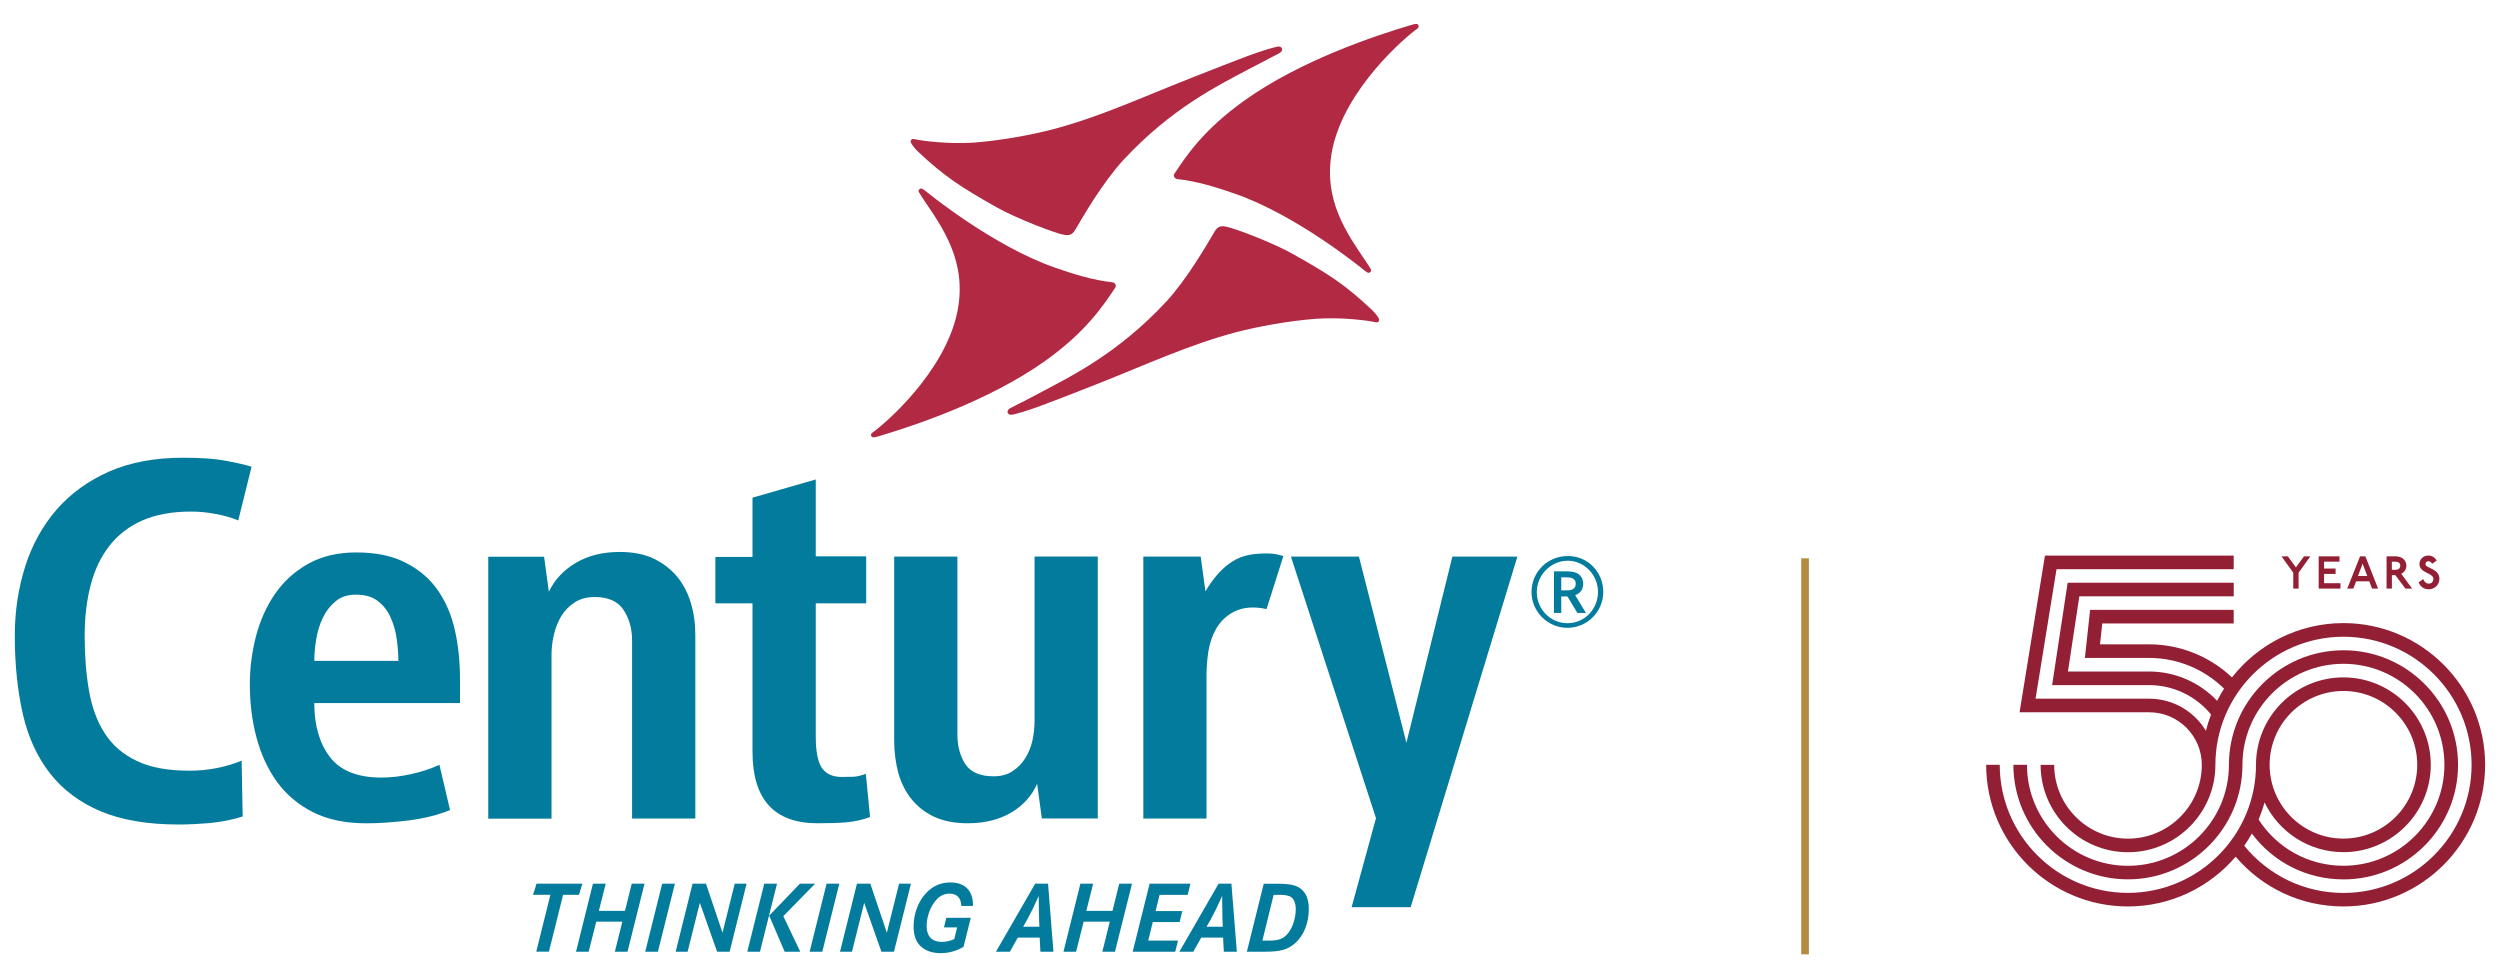
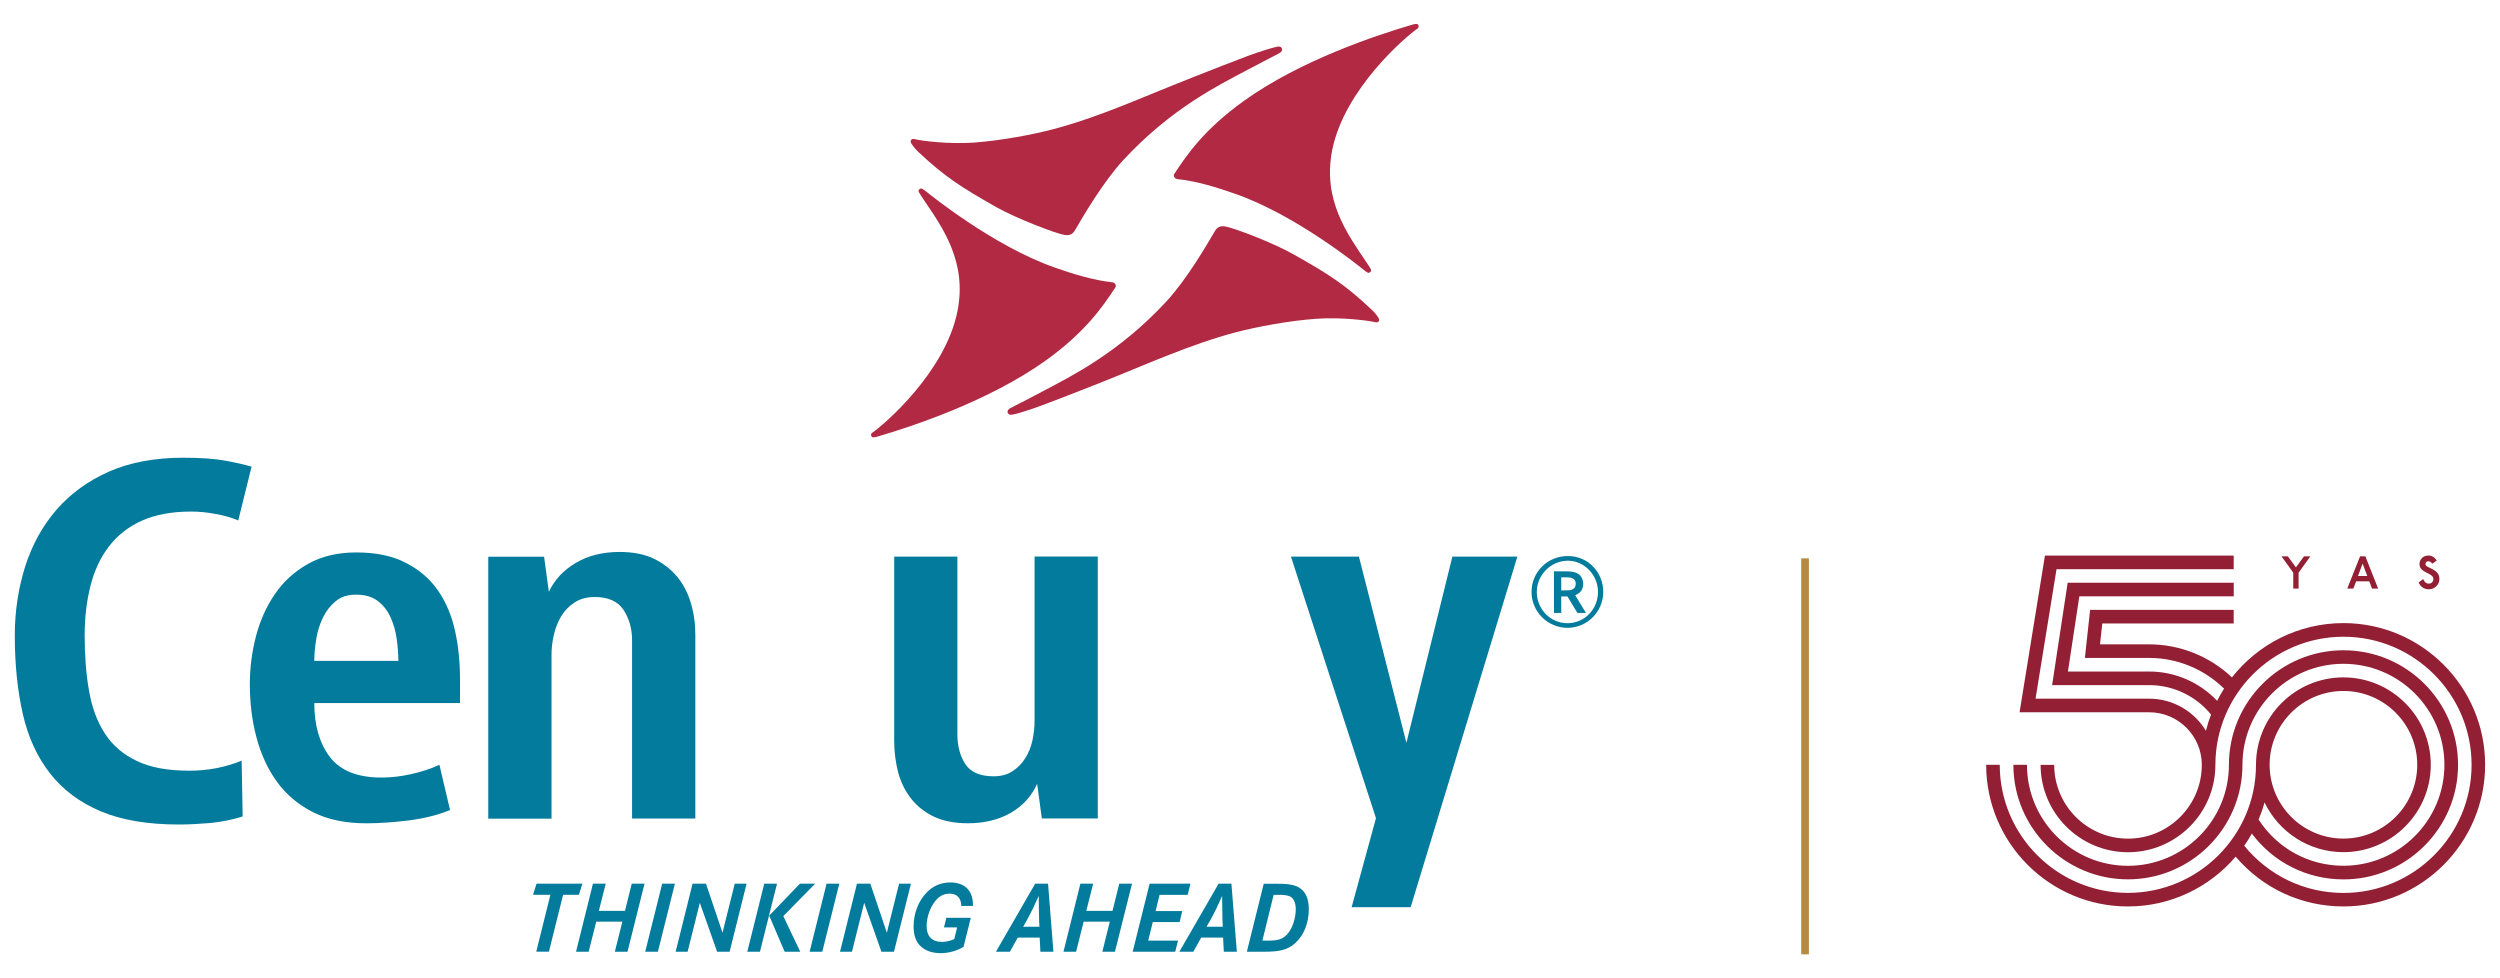
<svg xmlns="http://www.w3.org/2000/svg" id="Layer_1" data-name="Layer 1" viewBox="0 0 460 180">
  <defs>
    <style>
      .cls-1 {
        fill: #037b9c;
      }

      .cls-1, .cls-2, .cls-3 {
        stroke-width: 0px;
      }

      .cls-1, .cls-3 {
        fill-rule: evenodd;
      }

      .cls-2 {
        fill: #931f35;
      }

      .cls-3 {
        fill: #b12943;
      }

      .cls-4 {
        fill: none;
        stroke: #b48b3f;
        stroke-miterlimit: 10;
        stroke-width: 1.41px;
      }
    </style>
  </defs>
  <g>
    <path class="cls-3" d="m187.99,74.02c-.91.47-1.77.9-2.15,1.11-.34.19-.54.51-.42.83.1.27.42.42.83.34.61-.1,2.44-.59,5.57-1.75,1.75-.64,6.69-2.57,10.3-3.99,8.83-3.5,16.76-7.17,25.38-9.45,3.8-.98,9.56-2.08,14.63-2.45,4.66-.35,9.8.34,10.93.63.58.15.84-.33.63-.7-.13-.25-.61-.99-1.34-1.64-4.83-4.56-7.87-6.51-14.4-10.18-3.71-2.1-10.92-4.85-12.51-5.1-.91-.16-1.5.1-1.99,1-1.33,2.26-5.04,8.69-8.84,12.8-8.79,9.51-17.73,13.86-22.4,16.35-.35.19-3.93,2.06-4.2,2.21" />
    <path class="cls-3" d="m204.65,51.94h0c-3.42-.36-7.32-1.55-10.6-2.72-11.33-3.96-23.14-13.6-23.34-13.75-.31-.22-1-.86-1.3-.78-.29.08-.51.35-.33.67.19.34.49.77.81,1.28,3.48,5.16,8.13,11.47,6.27,20.69-2.27,11.22-13.55,20.86-15.74,22.35-.18.12-.19.44-.07.62.2.29.59.18,1.29-.02,6.44-1.91,20.31-6.49,30.71-13.9,7.46-5.33,10.65-10.12,12.82-13.41.3-.34.11-.95-.54-1.05" />
    <path class="cls-3" d="m233.32,10.86c.91-.46,1.77-.89,2.15-1.12.33-.18.53-.49.4-.83-.08-.27-.42-.42-.82-.33-.59.13-2.44.59-5.55,1.75-1.75.65-6.7,2.57-10.29,4-8.85,3.47-16.77,7.16-25.38,9.43-3.81,1.02-9.57,2.09-14.64,2.48-4.67.32-9.8-.34-10.94-.65-.56-.15-.83.34-.62.7.14.27.62.99,1.34,1.66,4.82,4.54,7.88,6.5,14.4,10.19,3.71,2.08,10.91,4.84,12.51,5.09.94.14,1.5-.11,2-1,1.31-2.25,5.03-8.69,8.83-12.8,8.8-9.51,17.73-13.86,22.41-16.36.36-.19,3.93-2.05,4.2-2.2" />
    <path class="cls-3" d="m216.67,32.96h-.01c3.42.33,7.31,1.54,10.61,2.7,11.34,3.95,23.15,13.6,23.34,13.75.3.22,1,.87,1.27.79.29-.08.52-.37.35-.68-.18-.33-.49-.78-.82-1.28-3.47-5.17-8.13-11.45-6.27-20.7,2.28-11.21,13.55-20.84,15.74-22.33.17-.13.19-.44.07-.63-.18-.29-.58-.19-1.29.02-6.44,1.9-20.3,6.47-30.71,13.91-7.46,5.33-10.65,10.11-12.82,13.4-.31.32-.11.96.54,1.06" />
    <polygon class="cls-1" points="237.53 102.41 250.04 102.41 258.78 136.67 267.24 102.41 279.2 102.41 259.56 166.93 248.7 166.92 253.18 150.54 237.53 102.41" />
    <path class="cls-1" d="m43.84,95.76c-1.23-.51-2.61-.92-4.14-1.18-1.54-.31-3.06-.45-4.56-.45-3.51,0-6.52.56-8.99,1.65-2.49,1.12-4.51,2.69-6.06,4.71-1.57,2.02-2.71,4.43-3.43,7.25-.72,2.81-1.08,5.87-1.08,9.21,0,3.65.25,7.03.79,10.08.52,3.06,1.48,5.7,2.89,7.88,1.4,2.2,3.36,3.89,5.88,5.09,2.5,1.22,5.74,1.81,9.72,1.81,3.33,0,6.54-.6,9.6-1.85l.19,10.27c-1.89.6-3.86.99-5.88,1.2-2.02.17-3.99.28-5.88.28-5.73,0-10.55-.82-14.39-2.44-3.85-1.64-6.95-3.96-9.29-6.96-2.35-3.01-4.03-6.64-5.01-10.92-.97-4.28-1.48-9.09-1.48-14.44,0-4.49.66-8.75,1.92-12.74,1.27-3.97,3.19-7.46,5.76-10.43,2.6-2.97,5.8-5.3,9.66-7.01,3.85-1.68,8.38-2.55,13.6-2.55,3.32,0,5.94.19,7.83.55,1.9.35,3.48.71,4.8,1.1l-2.45,9.88Z" />
    <path class="cls-1" d="m73,117.61c-.19-1.43-.57-2.76-1.13-4-.55-1.25-1.34-2.24-2.35-3.02-1-.78-2.33-1.17-3.97-1.17s-2.84.4-3.82,1.24c-.97.8-1.76,1.81-2.34,3.05-.59,1.22-1,2.56-1.22,4-.23,1.43-.34,2.73-.34,3.89h15.47c0-1.25-.11-2.58-.3-3.99m-15.17,11.76c0,4.11.96,7.42,2.88,9.93,1.93,2.51,5.08,3.77,9.45,3.77,1.76,0,3.59-.2,5.48-.63,1.91-.43,3.65-.98,5.21-1.72l1.96,8.33c-2.22.91-4.75,1.54-7.59,1.91-2.85.34-5.44.53-7.79.53-3.86,0-7.13-.68-9.85-2.05-2.71-1.38-4.91-3.23-6.61-5.57-1.7-2.36-2.96-5.08-3.78-8.19-.83-3.09-1.22-6.36-1.22-9.82,0-2.96.38-5.86,1.12-8.76.77-2.91,1.92-5.51,3.49-7.79,1.56-2.28,3.59-4.14,6.07-5.54,2.49-1.4,5.44-2.12,8.91-2.12,3.66,0,6.71.65,9.15,1.93,2.45,1.26,4.42,2.95,5.88,5.07,1.47,2.14,2.51,4.59,3.13,7.41.63,2.79.92,5.81.92,9v4.31h-26.81Z" />
    <path class="cls-1" d="m116.3,150.61v-32.82c0-2.17-.55-4.01-1.58-5.58-1.04-1.57-2.81-2.36-5.29-2.36-1.43,0-2.66.33-3.67.98-1.02.66-1.84,1.48-2.47,2.51-.61,1.02-1.08,2.15-1.37,3.44-.3,1.27-.44,2.49-.44,3.66v30.19h-11.64v-48.19h10.27l.88,6.45c1.05-2.23,2.71-3.99,4.96-5.32,2.25-1.34,4.95-2.01,8.07-2.01,2.42,0,4.51.41,6.22,1.21,1.73.83,3.17,1.94,4.32,3.3,1.13,1.37,1.98,2.97,2.54,4.83.57,1.87.84,3.83.84,5.93v33.78h-11.63Z" />
-     <path class="cls-1" d="m155.85,151.3c-1.53.13-3.36.18-5.43.18-7.96,0-11.96-4.38-11.96-13.18v-27.29h-6.83v-8.53h6.83v-10.91l11.64-3.35v14.15h9.28v8.64h-9.28v24.53c0,2.74.38,4.64,1.12,5.76.75,1.09,1.97,1.66,3.67,1.66.91,0,1.65-.02,2.26-.04.59-.05,1.31-.22,2.16-.54l.78,7.94c-1.31.52-2.73.83-4.26.97" />
    <path class="cls-1" d="m191.7,150.61l-.87-6.39c-.99,2.24-2.57,3.99-4.79,5.31-2.22,1.29-4.87,1.95-7.92,1.95-2.43,0-4.48-.39-6.18-1.17-1.69-.78-3.09-1.88-4.19-3.23-1.12-1.37-1.93-3-2.46-4.84-.49-1.89-.76-3.85-.76-5.93v-33.9s11.63,0,11.63,0v32.7c0,2.15.49,3.99,1.45,5.48.98,1.49,2.72,2.25,5.21,2.25,1.36,0,2.54-.31,3.46-.93.97-.61,1.75-1.42,2.36-2.39.62-.98,1.06-2.08,1.33-3.28.26-1.2.39-2.43.39-3.68v-30.16s11.63,0,11.63,0v48.2h-10.27Z" />
-     <path class="cls-1" d="m233.04,112.08c-.97-.24-1.96-.3-2.57-.3-1.76,0-3.12.52-4.19,1.23-1.08.72-1.95,1.66-2.6,2.84-.65,1.18-1.08,2.49-1.33,3.96-.23,1.48-.35,2.96-.35,4.46v26.34s-11.63,0-11.63,0v-48.2h10.56l.87,6.4c1.52-2.57,3.18-4.4,5.05-5.55,1.86-1.15,3.8-1.43,6.49-1.43,1.03,0,2.1.27,2.8.49l-3.1,9.77Z" />
    <path class="cls-1" d="m232.28,173.07l2.07-8.42h1.15c1.01,0,1.68.15,2.1.43.5.39.82,1.2.82,2.2,0,1.71-.63,3.58-1.57,4.62-.81.88-1.65,1.17-3.33,1.17h-1.25Zm.25-10.47l-3.11,12.52h3.11c3.06,0,4.41-.37,5.78-1.58,1.59-1.41,2.51-3.69,2.51-6.27,0-1.74-.48-2.99-1.5-3.76-.86-.65-2.01-.9-4.2-.9h-2.6Zm-7.54,7.92h-2.99l.75-1.29c1.02-1.93,1.04-1.97,2.13-4.39v.87c0,.74.03,2.65.05,3.46l.06,1.35Zm-.77-7.92l-7.22,12.52h2.57l1.45-2.6h4.03l.13,2.6h2.4l-1-12.52h-2.36Zm-11.59,5.03l.73-2.98h5.17l.51-2.05h-7.51l-3.12,12.52h7.83l.51-2.05h-5.48l.84-3.41h4.94l.49-2.03h-4.92Zm-12.75-.03l1.26-5h-2.35l-3.11,12.52h2.32l1.39-5.53h4.81l-1.37,5.53h2.32l3.14-12.52h-2.35l-1.24,5h-4.82Zm-8.63,2.92h-2.99l.73-1.29c1.03-1.93,1.04-1.97,2.14-4.39v.87c0,.74.04,2.65.06,3.46l.06,1.35Zm-.78-7.92l-7.22,12.52h2.57l1.45-2.6h4.03l.13,2.6h2.4l-.99-12.52h-2.37Zm-16.34,6.26l-.44,1.78h2.42l-.52,2.14c-.57.29-1.48.53-2.24.53-1.86,0-2.85-1.02-2.85-2.91,0-1.39.47-2.97,1.24-4.13.81-1.23,1.76-1.84,2.95-1.84,1.39,0,2.14.77,2.19,2.26h2.14v-.21c0-2.63-1.51-4.11-4.17-4.11-1.69,0-3.19.63-4.37,1.88-1.5,1.54-2.38,3.85-2.38,6.19,0,1.7.45,2.92,1.38,3.74.88.79,2.09,1.2,3.6,1.2s2.9-.4,4.21-1.16l1.34-5.35h-4.49Zm-16.45-6.26l-3.12,12.52h2.2l2.25-9,3.17,9h2.31l3.12-12.52h-2.18l-2.25,9.02-3.04-9.02h-2.46Zm-6.38,12.52l3.13-12.52h-2.34l-3.12,12.52h2.33Zm-10.68-12.52l-3.12,12.52h2.33l3.14-12.52h-2.35Zm6.56,0l-5.65,5.88,2.85,6.64h2.87l-3.12-6.55,5.85-5.97h-2.81Zm-19.75,0l-3.11,12.52h2.2l2.25-9,3.18,9h2.3l3.12-12.52h-2.18l-2.25,9.02-3.04-9.02h-2.46Zm-6.38,12.52l3.13-12.52h-2.34l-3.12,12.52h2.33Zm-10.86-7.52l1.26-5h-2.35l-3.11,12.52h2.32l1.4-5.53h4.8l-1.38,5.53h2.33l3.13-12.52h-2.35l-1.24,5h-4.83Zm-11.47-5l-.64,2.05h3.19l-2.6,10.46h2.33l2.61-10.46h2.91l.64-2.05h-8.45Z" />
    <path class="cls-1" d="m295,108.91c0,3.63-2.95,6.61-6.59,6.61s-6.61-2.98-6.61-6.59c0-3.7,2.96-6.62,6.69-6.62s6.51,2.99,6.51,6.61m-12.23.02c0,3.16,2.52,5.73,5.64,5.73s5.62-2.55,5.62-5.75c0-3.14-2.53-5.75-5.56-5.75s-5.7,2.55-5.7,5.77Zm4.95-3.82c1.29,0,1.81.07,2.37.31.76.34,1.22,1.07,1.22,1.99,0,1.01-.48,1.7-1.47,2.09l1.97,3.27h-1.57l-1.82-3.03h-1.15v3.03h-1.34v-7.66h1.78Zm.05,3.51c.87,0,1.11-.01,1.44-.13.47-.18.73-.54.73-1.1,0-.47-.2-.8-.59-.98-.34-.17-.57-.19-1.64-.19h-.44v2.4h.49Z" />
  </g>
  <line class="cls-4" x1="332.13" y1="175.6" x2="332.13" y2="102.73" />
  <path class="cls-2" d="m431.19,114.65c-8.31,0-15.73,3.91-20.51,9.99-4.1-3.88-9.56-6.08-15.23-6.08h-9.05l.42-3.84h24.18v-2.5h-26.42l-.96,8.84h11.84c5.15,0,10.1,2.05,13.77,5.65-.46.72-.89,1.47-1.28,2.24-3.22-3.41-7.75-5.39-12.48-5.39h-14.97l2.1-13.84h28.41v-2.5h-30.56l-2.86,18.84h17.87c4.41,0,8.6,2.01,11.37,5.41-.37.98-.69,1.98-.94,3-2.13-3.54-6.01-5.91-10.43-5.91h-20.92l3.86-23.83h32.6v-2.5h-34.73l-4.67,28.83h23.86c5.33,0,9.67,4.34,9.67,9.67,0,7.49-6.09,13.58-13.58,13.58s-13.58-6.09-13.58-13.58h-2.5c0,8.86,7.21,16.08,16.08,16.08s16.08-7.21,16.08-16.08c0,0,0,0,0,0h0c0-13,10.58-23.57,23.57-23.57s23.57,10.58,23.57,23.57-10.58,23.57-23.57,23.57c-7.13,0-13.75-3.16-18.26-8.68.5-.72.97-1.47,1.4-2.24,3.97,5.31,10.14,8.43,16.86,8.43,11.62,0,21.08-9.45,21.08-21.08s-9.45-21.08-21.08-21.08-21.08,9.46-21.08,21.08c0,10.24-8.33,18.58-18.58,18.58s-18.58-8.33-18.58-18.58h-2.5c0,11.62,9.46,21.07,21.08,21.07s21.07-9.45,21.07-21.08c0-10.24,8.33-18.58,18.58-18.58s18.58,8.33,18.58,18.58-8.33,18.58-18.58,18.58c-6.36,0-12.16-3.17-15.61-8.5.43-1.02.8-2.08,1.09-3.16,2.59,5.41,8.12,9.16,14.51,9.16,8.87,0,16.08-7.21,16.08-16.08s-7.21-16.08-16.08-16.08-16.08,7.21-16.08,16.08c0,0,0,0,0,0h0c0,13-10.58,23.57-23.57,23.57s-23.58-10.57-23.58-23.57h-2.5c0,14.38,11.7,26.07,26.08,26.07,7.93,0,15.04-3.56,19.83-9.16,4.97,5.84,12.13,9.16,19.83,9.16,14.38,0,26.07-11.7,26.07-26.07s-11.7-26.07-26.07-26.07Zm0,12.49c7.49,0,13.58,6.09,13.58,13.58s-6.09,13.58-13.58,13.58-13.58-6.09-13.58-13.58,6.09-13.58,13.58-13.58Z" />
  <g>
    <path class="cls-2" d="m420.92,102.36l.07.04,1.46,2,1.46-2,.07-.04h1.06l.04.04-2.14,2.98v2.88l-.04.04h-.9l-.04-.04v-2.88l-2.14-2.98.04-.04h1.06Z" />
-     <path class="cls-2" d="m430.43,102.36l.04.04v.91l-.04.04h-2.8v1.26h2.08l.04.04v.91l-.04.04h-2.08v1.71h2.98l.04.04v.91l-.04.04h-3.93l-.04-.04v-5.86l.04-.04h3.75Z" />
    <path class="cls-2" d="m435.2,102.36l.04.04,2.32,5.86-.04.04h-1.04l-.04-.04-.49-1.29h-2.42l-.5,1.29-.04.04h-1.04l-.04-.04,2.33-5.86.04-.04h.94Zm-1.33,3.63h1.71l-.86-2.29-.85,2.29Z" />
-     <path class="cls-2" d="m440.77,102.36c1.23,0,2,.76,2,1.73,0,.68-.37,1.22-.95,1.48l1.99,2.69-.04.04h-1.16l-.04-.04-1.83-2.44h-.63v2.44l-.04.04h-.9l-.04-.04v-5.86l.04-.04h1.62Zm-.67,2.48h.67c.55,0,.88-.27.88-.75s-.32-.74-.88-.74h-.67v1.49Z" />
    <path class="cls-2" d="m447.53,103.7c-.23-.28-.43-.43-.72-.43-.32,0-.52.22-.52.54,0,.78,2.56.76,2.56,2.71,0,1.05-.85,1.91-1.95,1.91-.87,0-1.57-.47-1.87-1.27l.78-.57h.08c.24.56.57.8,1,.8.5,0,.85-.35.85-.88,0-1.12-2.56-1.05-2.56-2.71,0-.9.71-1.58,1.62-1.58.7,0,1.19.35,1.56.91l-.76.56h-.08Z" />
  </g>
</svg>